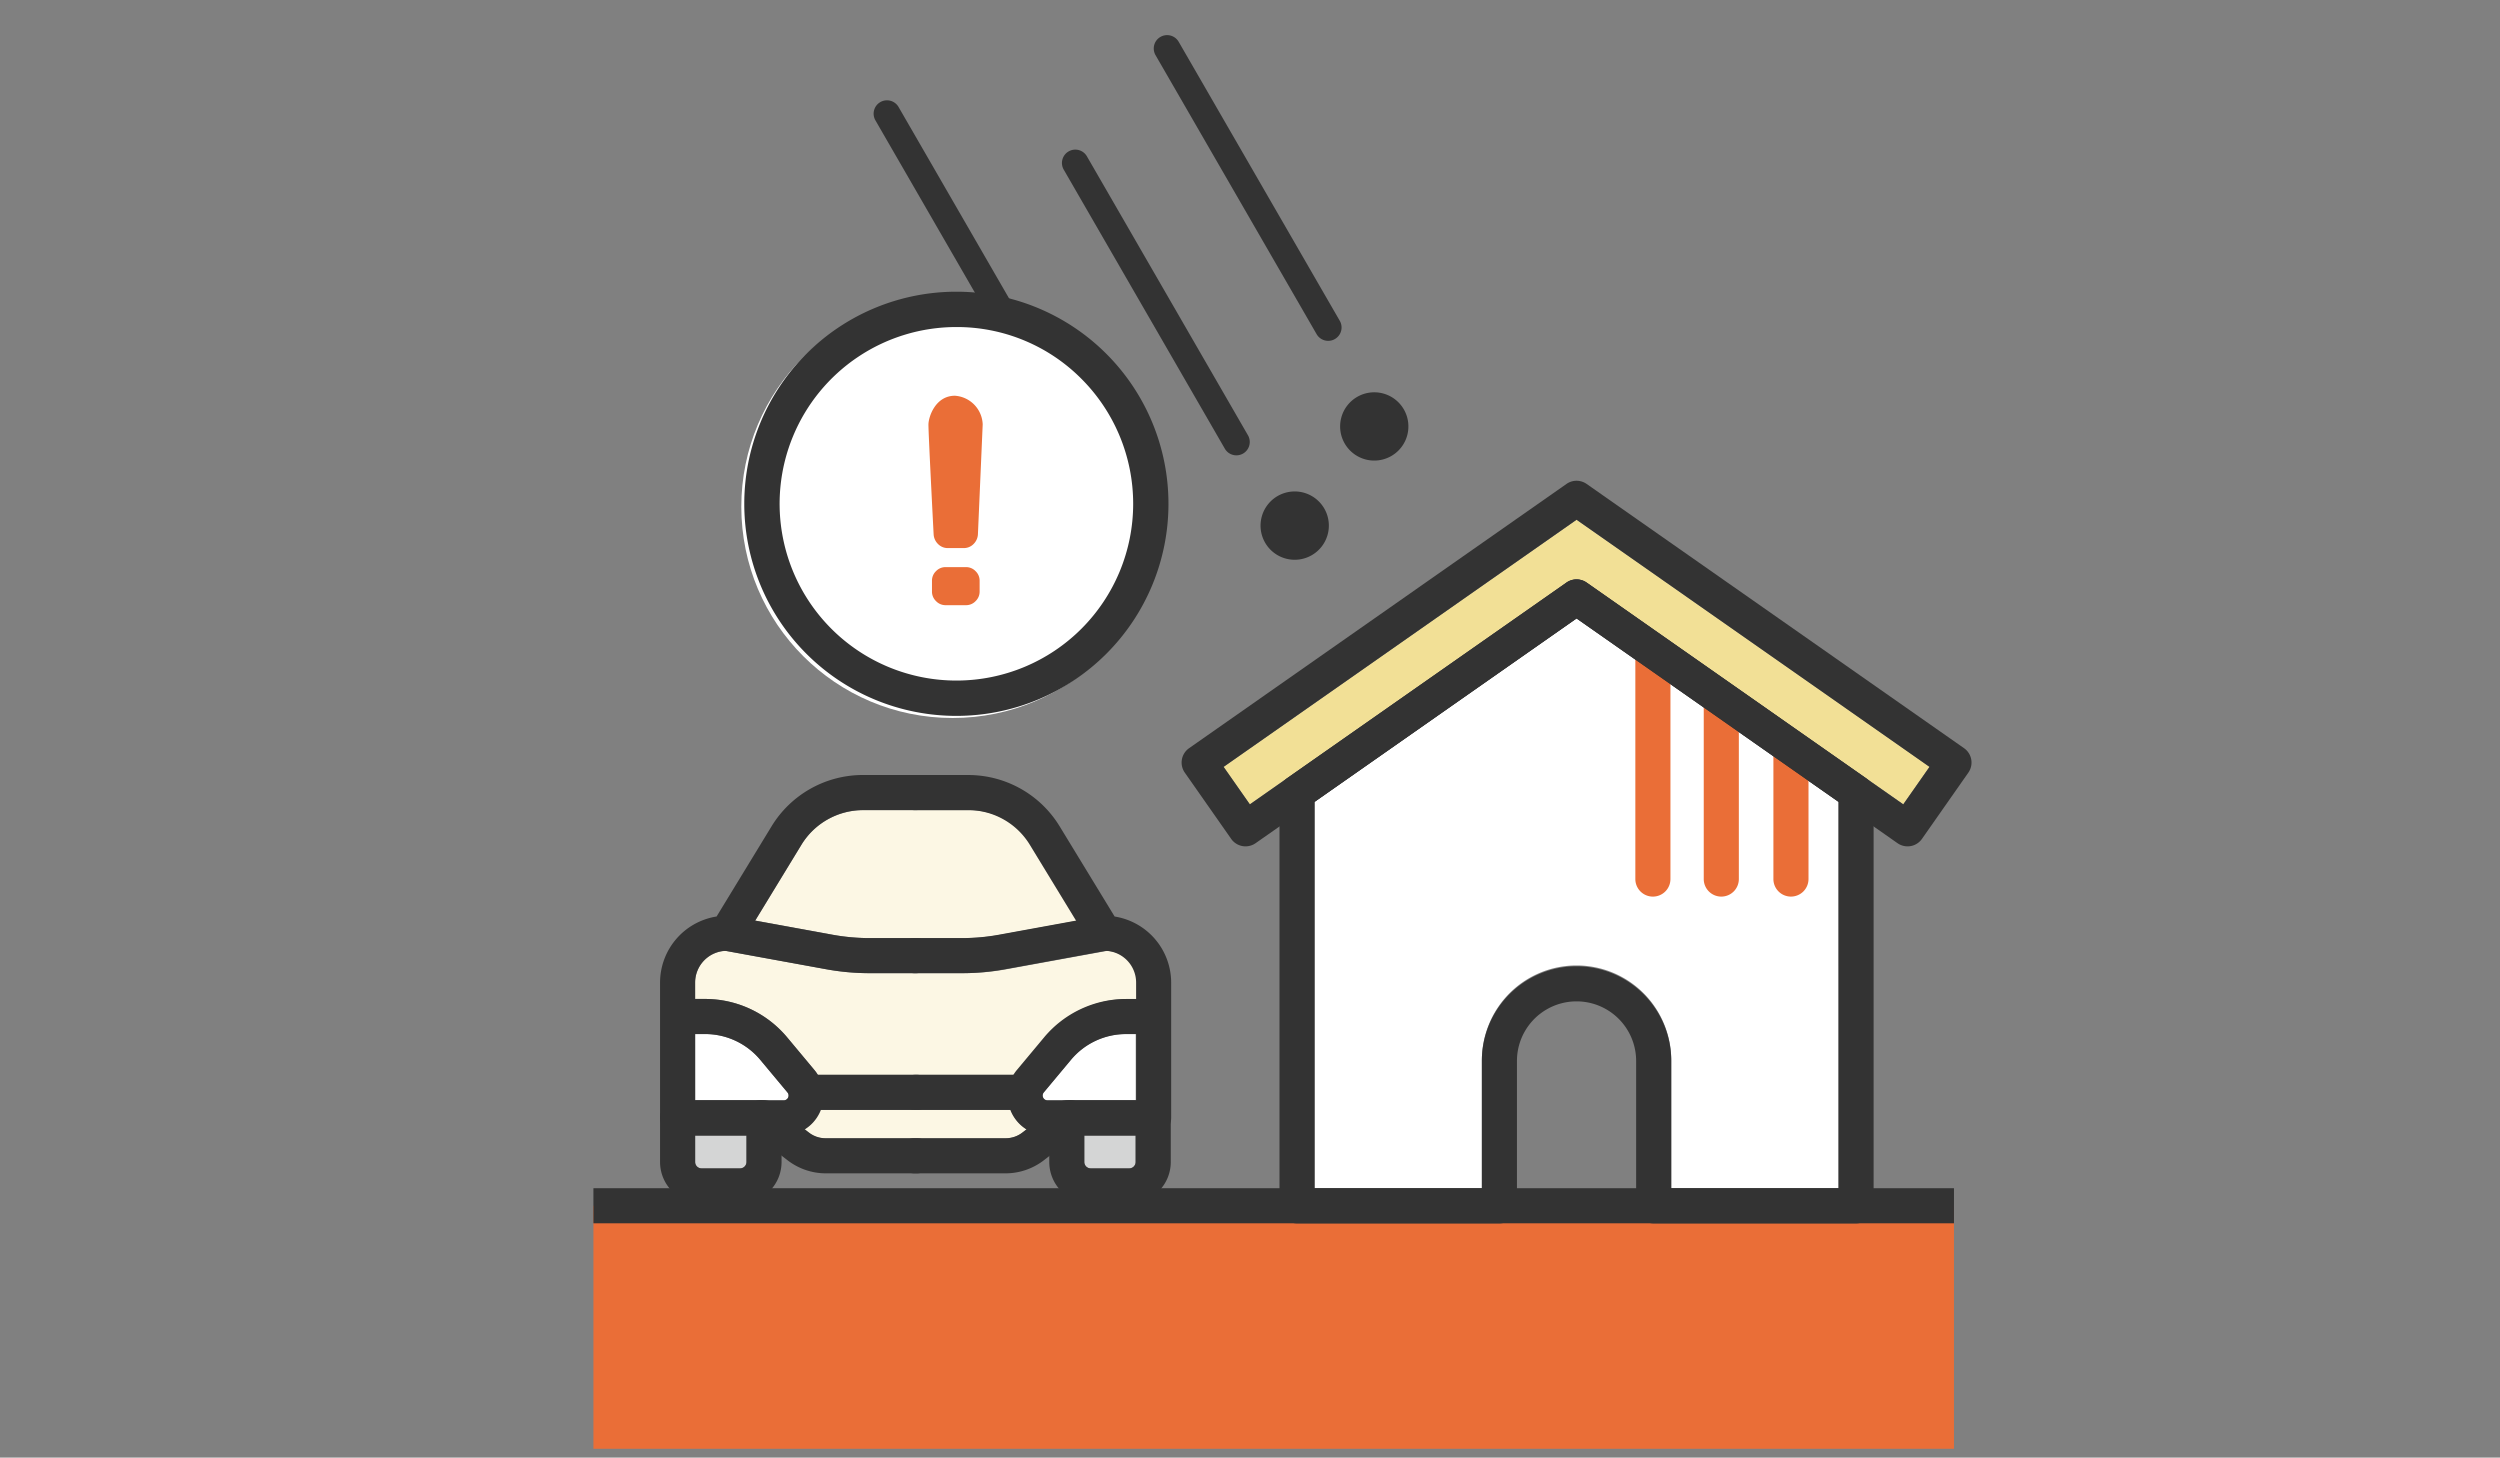
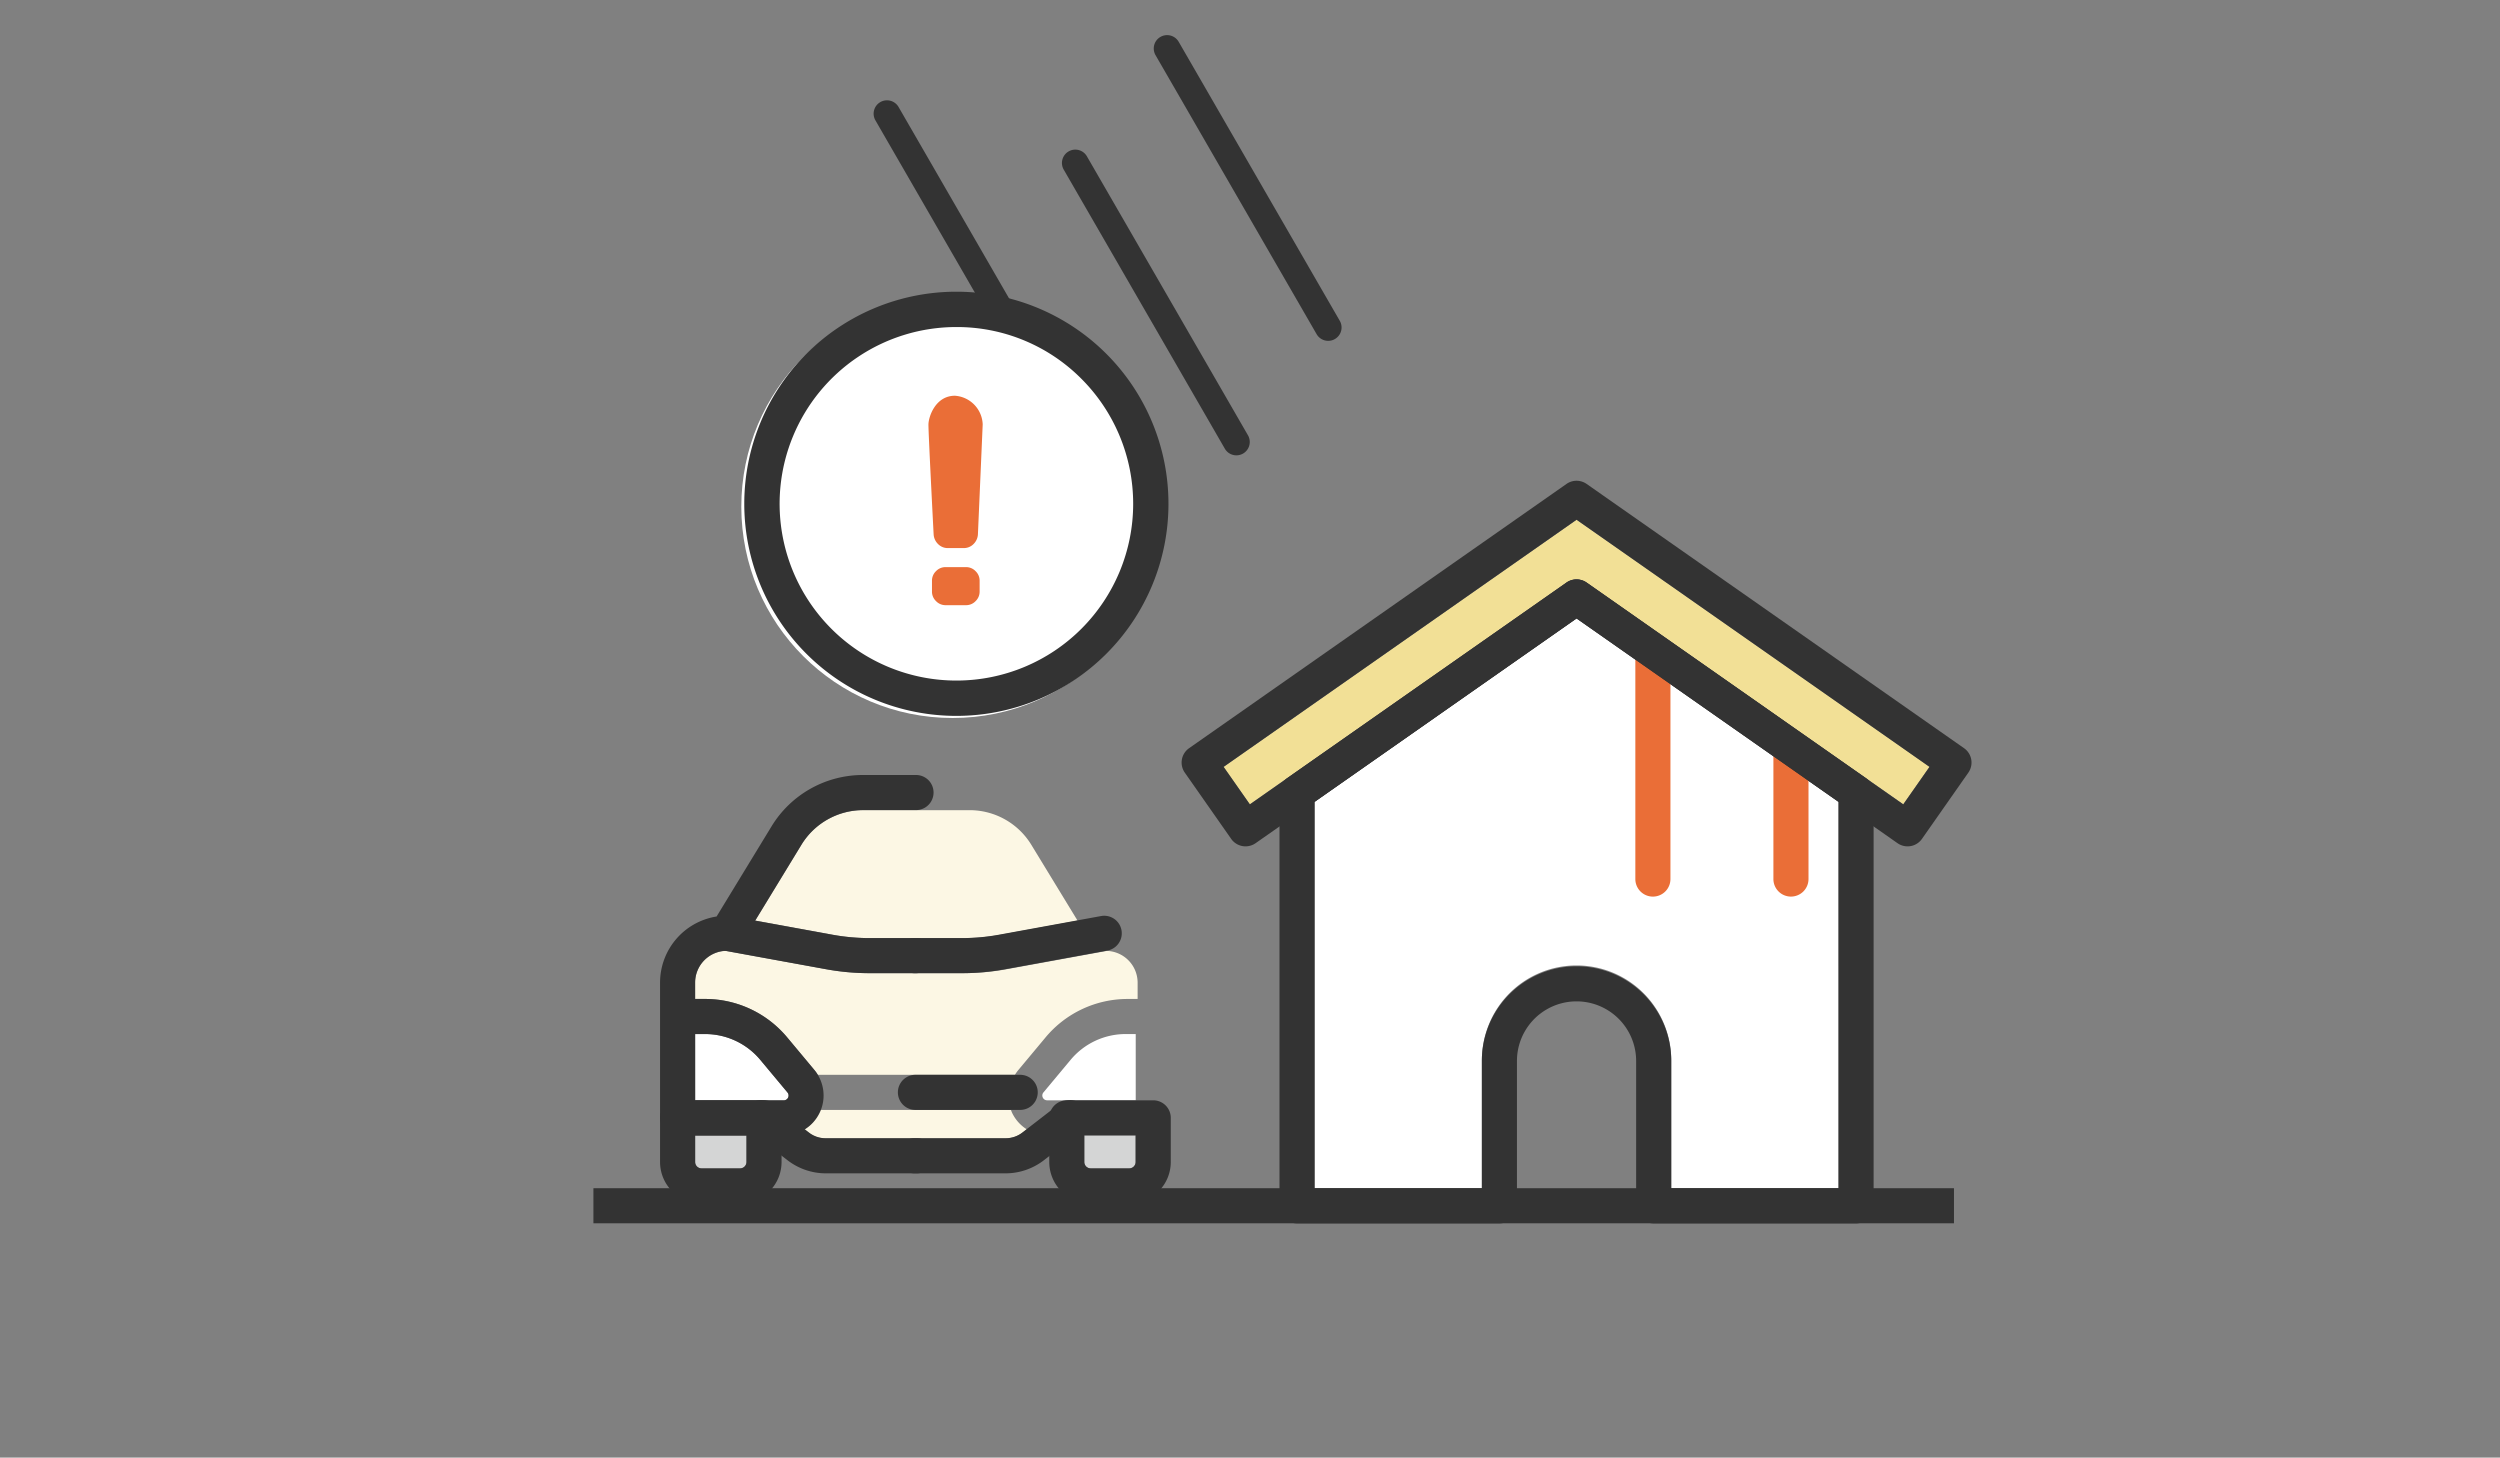
<svg xmlns="http://www.w3.org/2000/svg" width="283" height="165" viewBox="0 0 283 165">
  <rect x="0" y="0" width="283" height="165" fill="#808080" stroke="none" />
  <defs>
    <clipPath id="a">
      <rect width="283" height="165" transform="translate(-934 -1811)" fill="none" stroke="#707070" stroke-width="1" />
    </clipPath>
  </defs>
  <g transform="translate(934 1811)" clip-path="url(#a)">
    <g transform="translate(-866.824 -1807)">
      <g transform="translate(0 0)">
        <path d="M420.546,245.55l-2.972-4.245,39.955-27.974L497.484,241.3l-2.972,4.245-35.845-25.1a1.985,1.985,0,0,0-2.278,0l-31.641,22.154,0,0Z" transform="translate(-346.238 -158.496)" fill="#f2e096" />
        <path d="M399.979,258.583H389.718a3.092,3.092,0,0,1-1.882-.642l-.472-.364a4.5,4.5,0,0,0,1.69-1.918c.043-.094.073-.188.11-.286h21.63c.037.1.067.192.11.286a4.5,4.5,0,0,0,1.689,1.918l-.475.367a3.093,3.093,0,0,1-1.879.639Z" transform="translate(-363.532 -133.732)" fill="#fcf7e4" />
        <path d="M379.543,257.189h5.806V260.2a.72.72,0,0,1-.718.718H380.26a.718.718,0,0,1-.717-.718Z" transform="translate(-368.028 -132.662)" fill="#d4d5d5" />
        <path d="M414.982,257.471H404.953a.545.545,0,0,1-.418-.893l3.071-3.683a8.12,8.12,0,0,1,6.251-2.926h1.125Z" transform="translate(-353.594 -136.915)" fill="#fff" />
        <path d="M407.4,257.189h5.807V260.2a.72.72,0,0,1-.718.718h-4.371a.72.72,0,0,1-.718-.718Z" transform="translate(-351.838 -132.662)" fill="#d4d5d5" />
        <path d="M389.064,237.921a8.187,8.187,0,0,1,6.95-3.9h12.1a8.185,8.185,0,0,1,6.95,3.9l5.245,8.6-8.751,1.6a23.365,23.365,0,0,1-4.194.38h-10.6a23.339,23.339,0,0,1-4.194-.38l-8.751-1.6Z" transform="translate(-365.507 -146.31)" fill="#fcf7e4" />
        <path d="M379.543,247.631a3.593,3.593,0,0,1,3.481-3.584l11.354,2.074a27.472,27.472,0,0,0,4.908.445h10.6a27.5,27.5,0,0,0,4.91-.445l11.351-2.074a3.6,3.6,0,0,1,3.484,3.584v1.856h-1.125a12.084,12.084,0,0,0-9.3,4.353l-3.072,3.683a4.72,4.72,0,0,0-.394.552H393.434a4.376,4.376,0,0,0-.394-.552l-3.071-3.683a12.084,12.084,0,0,0-9.3-4.353h-1.124Z" transform="translate(-368.028 -140.404)" fill="#fcf7e4" />
        <path d="M379.543,249.97h1.124a8.12,8.12,0,0,1,6.251,2.926l3.071,3.681a.546.546,0,0,1-.418.895H379.543Z" transform="translate(-368.028 -136.914)" fill="#fff" />
        <path d="M464.428,284.879V270.472a10.719,10.719,0,1,0-21.437,0v14.408H424.055V241.126l29.653-20.765,29.654,20.765v43.753Z" transform="translate(-342.418 -154.362)" fill="#fff" />
-         <path d="M406.041,200.123a3.866,3.866,0,1,1,5.667,4.348,3.865,3.865,0,0,1-5.667-4.348" transform="translate(-330.391 -145.624)" fill="#333" />
-         <rect width="154.013" height="27.507" transform="translate(0 132.493)" fill="#ea6e37" />
        <path d="M.737,28.372A1.987,1.987,0,0,1-1.25,26.386V.737a1.987,1.987,0,1,1,3.973,0V26.386A1.987,1.987,0,0,1,.737,28.372Z" transform="translate(119.195 69.124)" fill="#ea6e37" />
-         <path d="M.737,22.679A1.987,1.987,0,0,1-1.25,20.693V.737a1.987,1.987,0,1,1,3.973,0V20.693A1.987,1.987,0,0,1,.737,22.679Z" transform="translate(126.938 74.816)" fill="#ea6e37" />
        <path d="M.737,16.986A1.987,1.987,0,0,1-1.25,15V.737a1.987,1.987,0,1,1,3.973,0V15A1.987,1.987,0,0,1,.737,16.986Z" transform="translate(134.823 80.508)" fill="#ea6e37" />
        <path d="M455.182,217.585a1.984,1.984,0,0,1,1.14.359L487.962,240.1a1.987,1.987,0,0,1,.847,1.627V288.5a1.987,1.987,0,0,1-1.987,1.987H463.914a1.987,1.987,0,0,1-1.987-1.987v-16.4a6.746,6.746,0,0,0-13.492,0v16.4a1.987,1.987,0,0,1-1.987,1.987H423.541a1.987,1.987,0,0,1-1.987-1.987V241.727a1.987,1.987,0,0,1,.847-1.627l31.641-22.156A1.984,1.984,0,0,1,455.182,217.585Zm29.654,25.177L455.182,222l-29.654,20.764v43.754h18.934V272.106a10.719,10.719,0,0,1,21.439,0v14.409h18.936Z" transform="translate(-343.892 -155.999)" fill="#333" />
        <path d="M421.821,251.94a1.986,1.986,0,0,1-1.627-.847l-5.251-7.5a1.987,1.987,0,0,1,.488-2.767l42.72-29.913a1.987,1.987,0,0,1,2.279,0l42.724,29.913a1.987,1.987,0,0,1,.488,2.767l-5.251,7.5a1.987,1.987,0,0,1-2.767.488L459.29,226.141l-36.33,25.439A1.987,1.987,0,0,1,421.821,251.94Zm37.469-30.211a1.984,1.984,0,0,1,1.139.359l35.845,25.1,2.972-4.245L459.29,214.965l-39.954,27.976,2.972,4.245,35.842-25.1A1.984,1.984,0,0,1,459.29,221.729Z" transform="translate(-348.001 -160.132)" fill="#333" />
        <path d="M154.013,2.723H0V-1.25H154.013Z" transform="translate(0 131.755)" fill="#333" />
-         <path d="M425.867,204.106a3.864,3.864,0,1,0,1.414-5.277A3.863,3.863,0,0,0,425.867,204.106Z" transform="translate(-340.823 -157.902)" fill="#333" />
+         <path d="M425.867,204.106A3.863,3.863,0,0,0,425.867,204.106Z" transform="translate(-340.823 -157.902)" fill="#333" />
        <path d="M18.484,33.334a1.512,1.512,0,0,1-1.312-.757L-1.047,1.02A1.513,1.513,0,1,1,1.573-.493L19.793,31.064a1.513,1.513,0,0,1-1.309,2.27Z" transform="translate(64.693 1.25)" fill="#333" />
        <path d="M18.484,33.334a1.512,1.512,0,0,1-1.312-.757L-1.047,1.02A1.513,1.513,0,1,1,1.573-.493L19.793,31.064a1.513,1.513,0,0,1-1.309,2.27Z" transform="translate(54.301 14.211)" fill="#333" />
        <path d="M18.484,33.334a1.512,1.512,0,0,1-1.312-.757L-1.047,1.02A1.513,1.513,0,1,1,1.573-.493L19.793,31.064a1.513,1.513,0,0,1-1.309,2.27Z" transform="translate(32.983 8.63)" fill="#333" />
        <path d="M402.545,262.958H392.286a7.1,7.1,0,0,1-4.309-1.468l-4.2-3.242a1.987,1.987,0,1,1,2.43-3.144l4.193,3.241a3.1,3.1,0,0,0,1.881.641h10.259a1.987,1.987,0,1,1,0,3.973Z" transform="translate(-365.985 -134.135)" fill="#333" />
        <path d="M386.106,266.369h-4.371a4.7,4.7,0,0,1-4.692-4.692v-5a1.987,1.987,0,0,1,1.987-1.987h9.781a1.987,1.987,0,0,1,1.987,1.987v5A4.7,4.7,0,0,1,386.106,266.369Zm-5.089-7.705v3.013a.719.719,0,0,0,.718.718h4.371a.719.719,0,0,0,.718-.718v-3.013Z" transform="translate(-369.501 -134.135)" fill="#333" />
        <path d="M403.991,248.044h-5.3a27.337,27.337,0,0,1-4.91-.446l-11.6-2.118a1.987,1.987,0,0,1,.714-3.909l11.6,2.119a23.349,23.349,0,0,0,4.195.381h5.3a1.987,1.987,0,0,1,0,3.973Z" transform="translate(-367.431 -141.879)" fill="#333" />
        <path d="M401.338,248.044h-5.3a1.987,1.987,0,1,1,0-3.973h5.3a23.349,23.349,0,0,0,4.194-.381l11.6-2.119a1.987,1.987,0,0,1,.714,3.909l-11.6,2.119A27.334,27.334,0,0,1,401.338,248.044Z" transform="translate(-359.642 -141.879)" fill="#333" />
        <path d="M391.044,272.321H379.03a1.987,1.987,0,0,1-1.987-1.987V255.016a7.582,7.582,0,0,1,6.4-7.48l6.223-10.209a12.113,12.113,0,0,1,10.344-5.81h6.052a1.987,1.987,0,0,1,0,3.973h-6.052a8.19,8.19,0,0,0-6.951,3.9l-6.748,11.071a1.987,1.987,0,0,1-1.7.953,3.6,3.6,0,0,0-3.6,3.6v1.856h1.124a12.085,12.085,0,0,1,9.3,4.353l3.072,3.681a4.52,4.52,0,0,1-3.471,7.414Zm-10.027-3.973h10.027a.546.546,0,0,0,.419-.9l-3.071-3.68a8.122,8.122,0,0,0-6.252-2.926h-1.124Z" transform="translate(-369.501 -147.788)" fill="#333" />
        <path d="M413.968,266.369H409.6a4.7,4.7,0,0,1-4.692-4.692v-5a1.987,1.987,0,0,1,1.987-1.987h9.781a1.987,1.987,0,0,1,1.987,1.987v5A4.7,4.7,0,0,1,413.968,266.369Zm-5.089-7.705v3.013a.719.719,0,0,0,.718.718h4.371a.719.719,0,0,0,.718-.718v-3.013Z" transform="translate(-353.307 -134.135)" fill="#333" />
-         <path d="M12.684,2.723H.737a1.987,1.987,0,0,1,0-3.973H12.684a1.987,1.987,0,1,1,0,3.973Z" transform="translate(23.877 118.919)" fill="#333" />
        <path d="M406.3,262.958H396.038a1.987,1.987,0,1,1,0-3.973H406.3a3.1,3.1,0,0,0,1.883-.642l4.19-3.239a1.987,1.987,0,1,1,2.43,3.144l-4.193,3.241A7.1,7.1,0,0,1,406.3,262.958Z" transform="translate(-359.637 -134.135)" fill="#333" />
-         <path d="M423.07,272.321H411.056a4.52,4.52,0,0,1-3.472-7.413l3.073-3.682a12.085,12.085,0,0,1,9.3-4.353h1.124v-1.856a3.6,3.6,0,0,0-3.6-3.6,1.987,1.987,0,0,1-1.7-.953l-6.748-11.071a8.19,8.19,0,0,0-6.951-3.9h-6.052a1.987,1.987,0,1,1,0-3.973h6.052a12.113,12.113,0,0,1,10.344,5.81l6.223,10.209a7.583,7.583,0,0,1,6.4,7.48v15.318A1.987,1.987,0,0,1,423.07,272.321Zm-3.11-11.475a8.122,8.122,0,0,0-6.251,2.926l-3.072,3.681a.546.546,0,0,0,.42.895h10.027v-7.5Z" transform="translate(-359.649 -147.788)" fill="#333" />
        <path d="M12.684,2.723H.737a1.987,1.987,0,0,1,0-3.973H12.684a1.987,1.987,0,0,1,0,3.973Z" transform="translate(35.67 118.919)" fill="#333" />
        <g transform="translate(16.74 29.021)">
          <circle cx="23.918" cy="23.918" r="23.918" transform="translate(0 0.42)" fill="#fff" />
          <path d="M24.009,4A20.008,20.008,0,0,0,9.862,38.157a20.008,20.008,0,0,0,28.3-28.3A19.877,19.877,0,0,0,24.009,4m0-4A24.009,24.009,0,1,1,0,24.009,24.009,24.009,0,0,1,24.009,0Z" transform="translate(0.336 0)" fill="#333" />
          <path d="M13.841-14.355,13.3-1.893A1.664,1.664,0,0,1,12.792-.8a1.529,1.529,0,0,1-1.1.445H9.909A1.529,1.529,0,0,1,8.8-.8a1.664,1.664,0,0,1-.512-1.091S7.686-13.475,7.7-14.355s.8-3.245,3-3.245A3.374,3.374,0,0,1,13.841-14.355ZM11.957,1.8a1.475,1.475,0,0,1,1.078.458,1.475,1.475,0,0,1,.458,1.078V4.573a1.475,1.475,0,0,1-.458,1.078,1.475,1.475,0,0,1-1.078.458H9.64a1.475,1.475,0,0,1-1.078-.458A1.475,1.475,0,0,1,8.1,4.573V3.334a1.475,1.475,0,0,1,.458-1.078A1.475,1.475,0,0,1,9.64,1.8Z" transform="translate(13.484 29.377)" fill="#ea6e37" />
        </g>
      </g>
    </g>
  </g>
</svg>